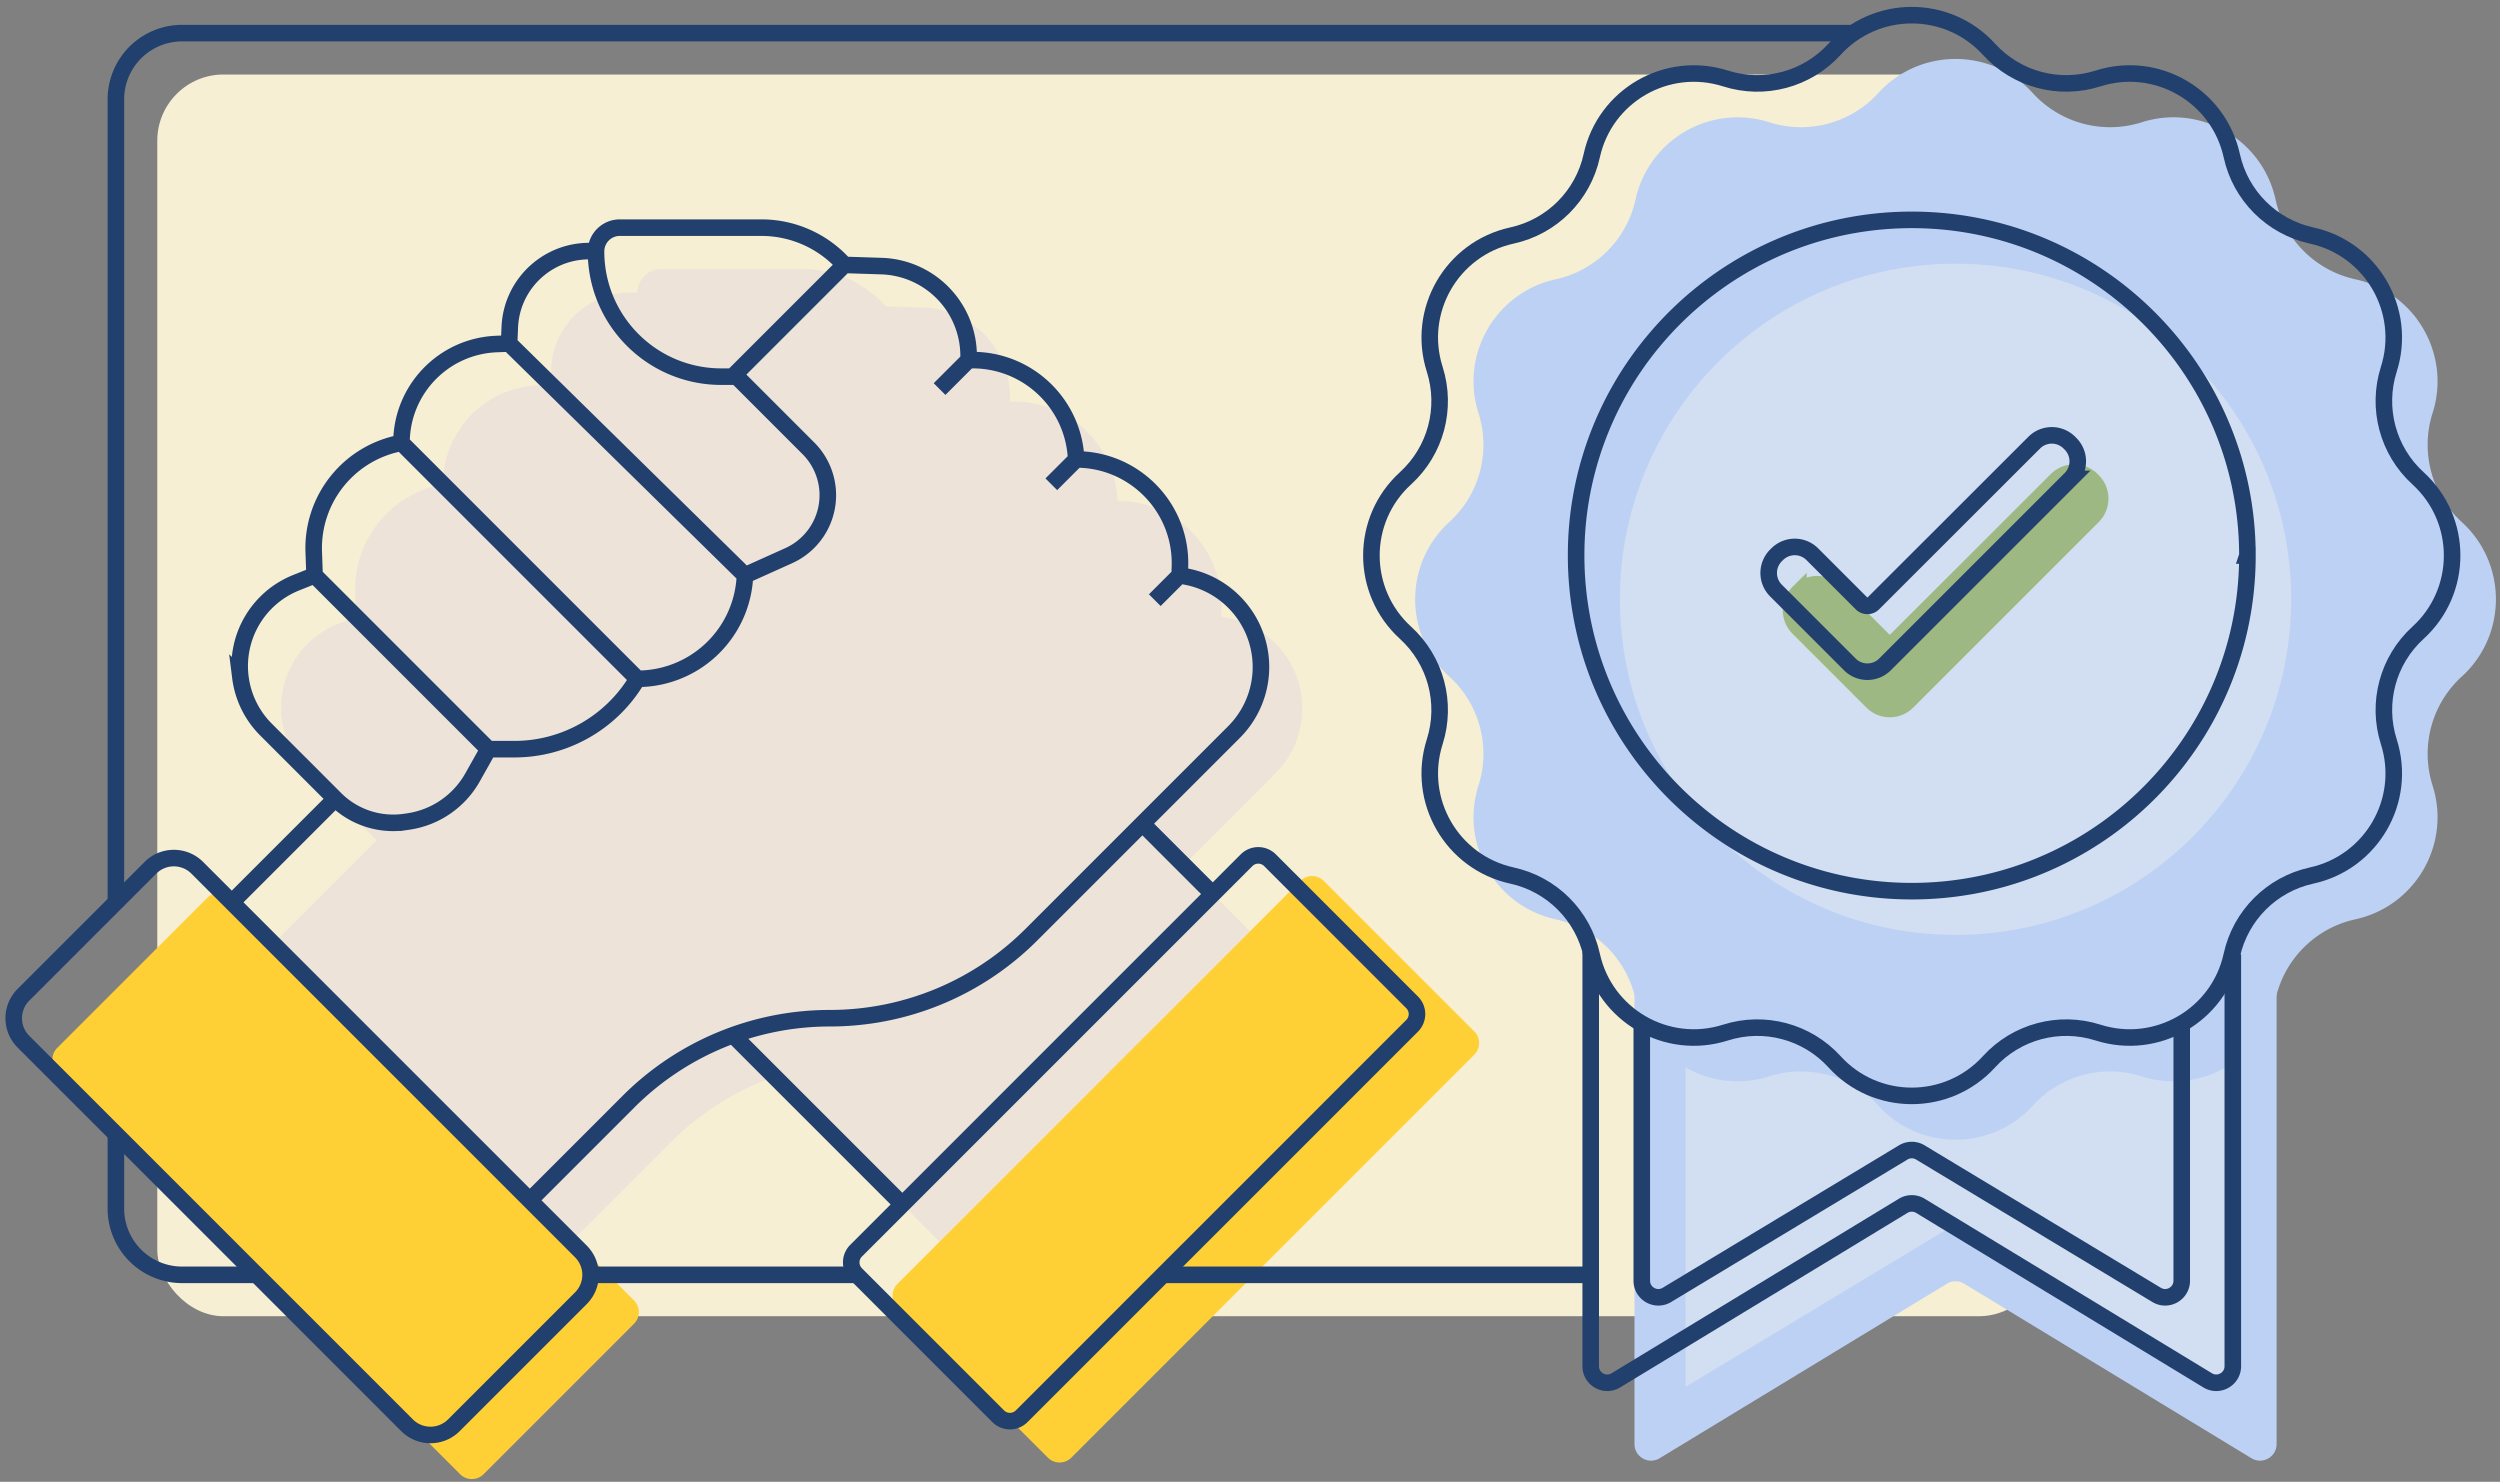
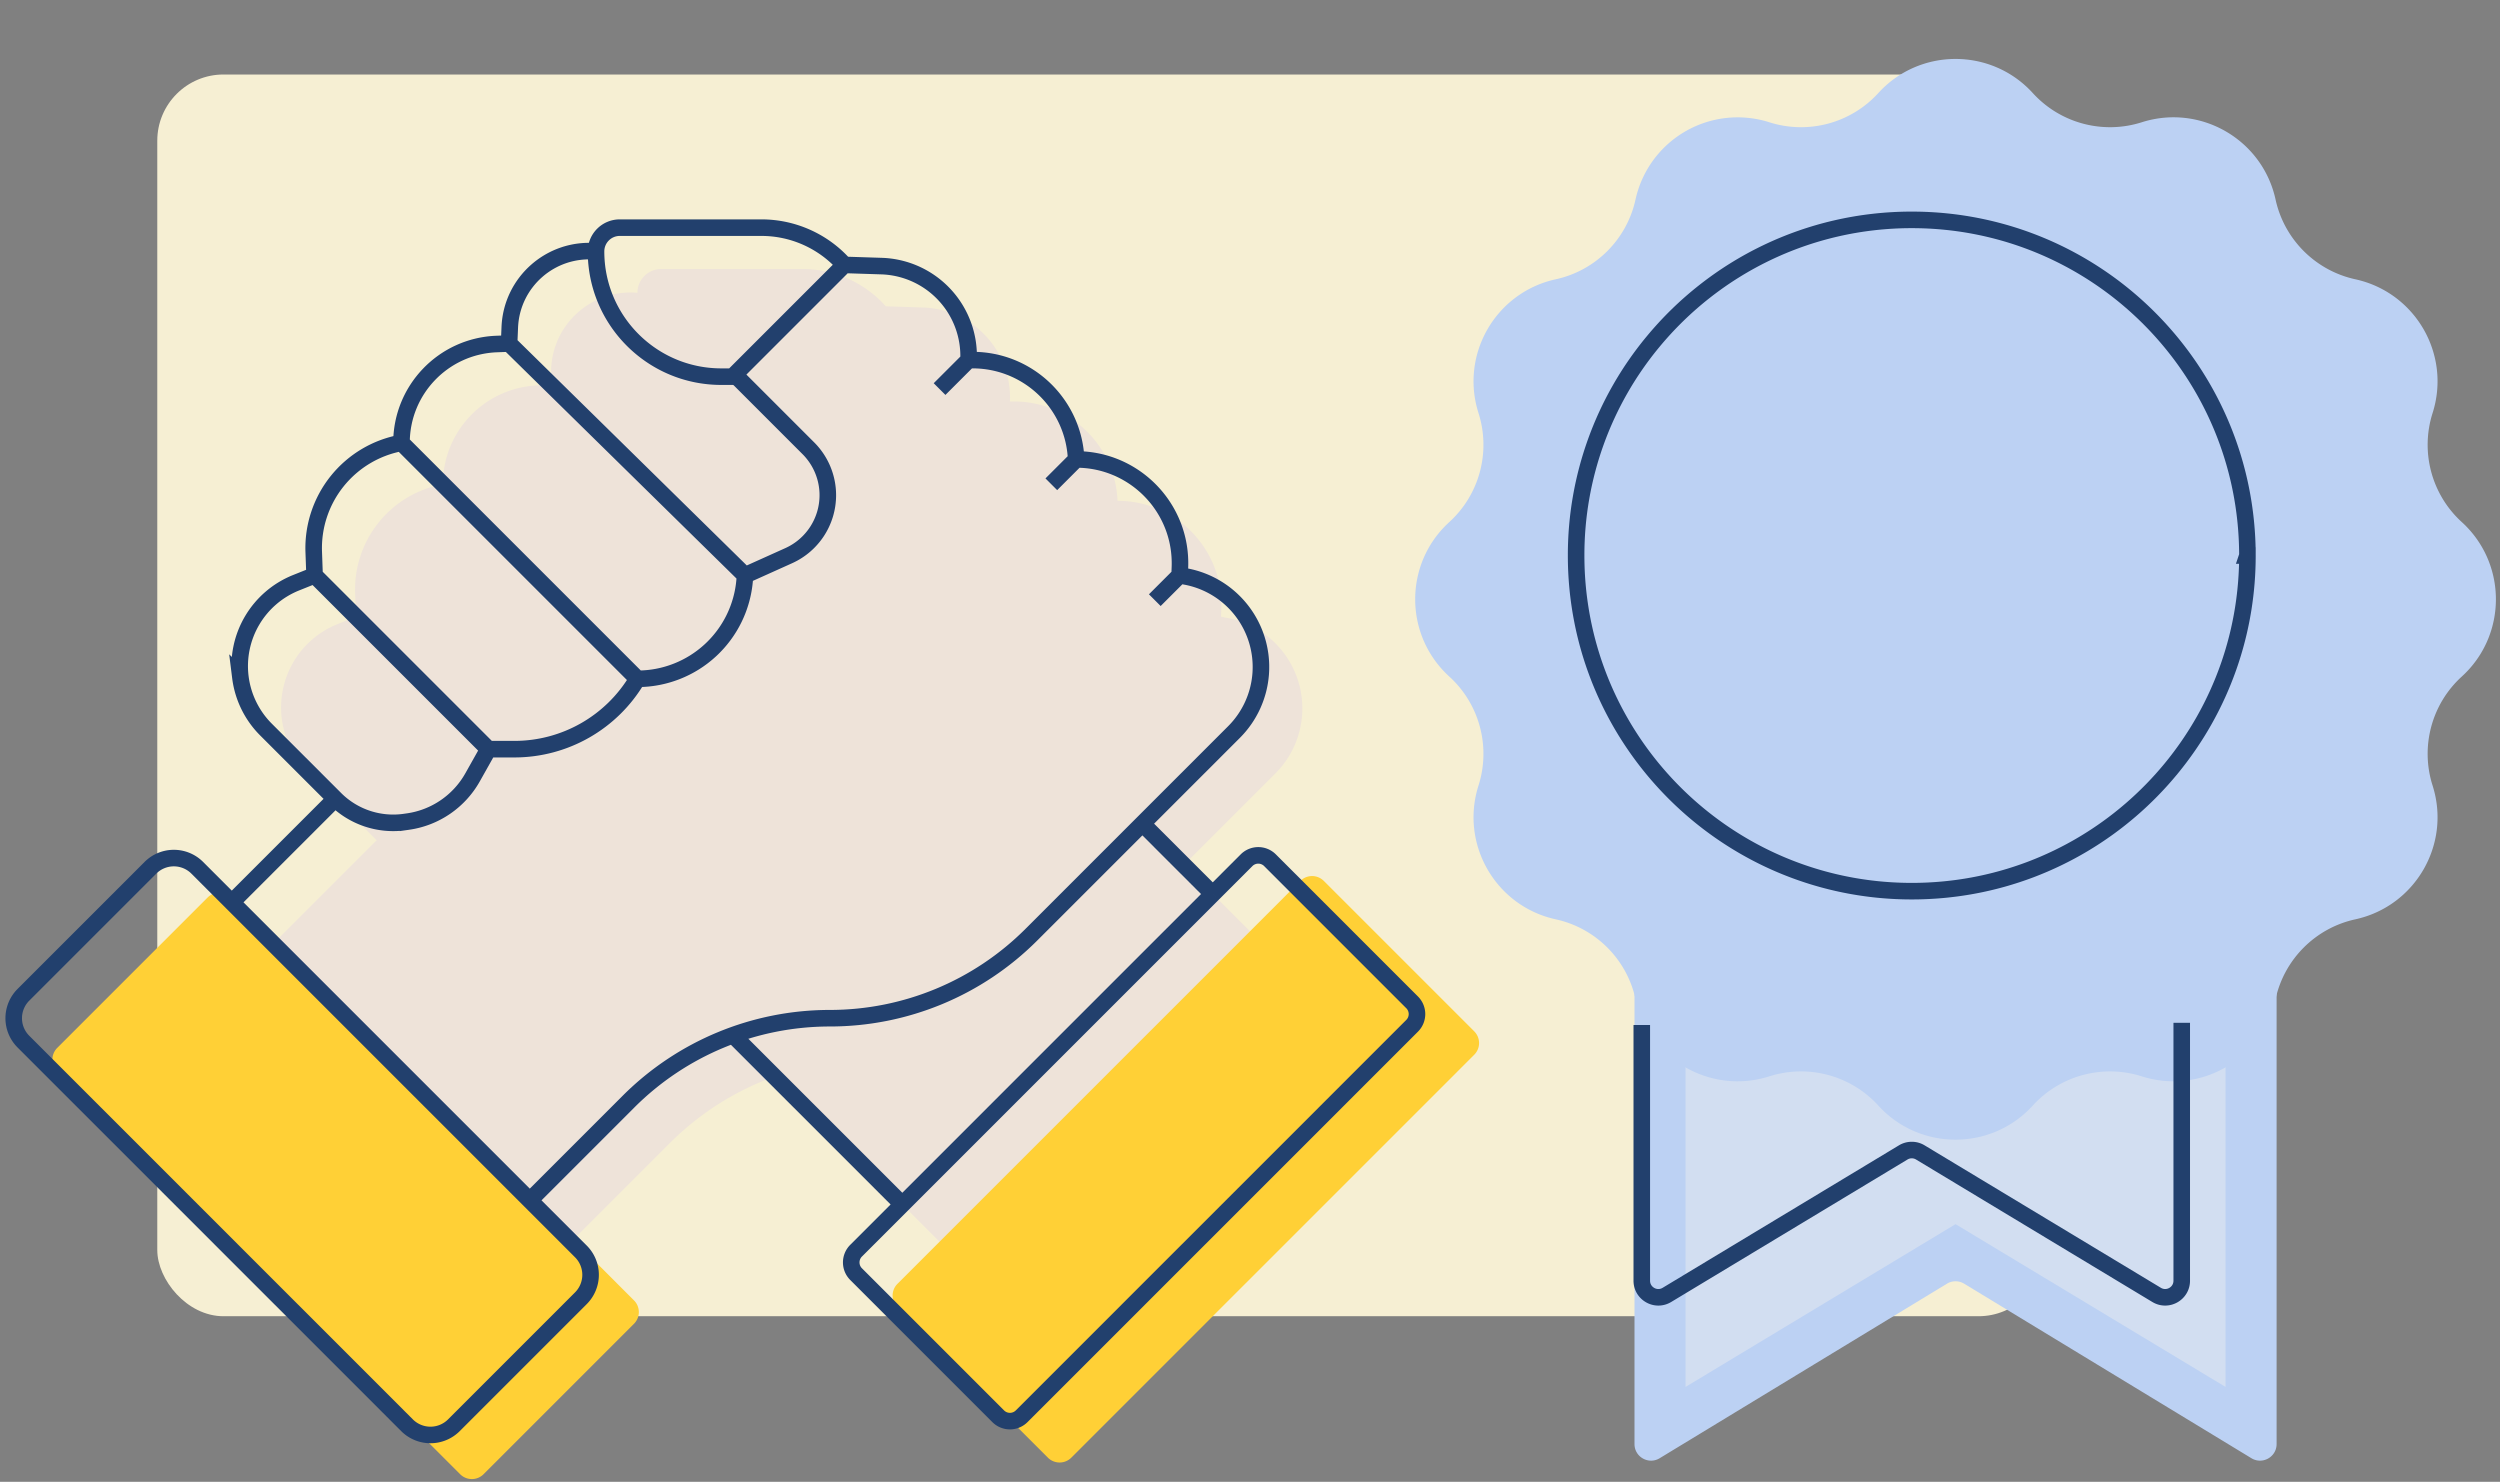
<svg xmlns="http://www.w3.org/2000/svg" width="302" height="179" fill="none">
  <rect width="100%" height="100%" fill="#808080" stroke="none" />
  <rect x="19" y="9" width="228" height="150" rx="8" fill="#f6efd3" />
  <path d="M33 114l12.5-12.5-8.368-8.368c-1.706-1.706-2.794-3.931-3.093-6.324a10.85 10.85 0 0 1 6.735-11.416L43 74.5l-.101-2.827A12.92 12.92 0 0 1 53.5 58.5c0-6.422 5.075-11.695 11.492-11.942L66.5 46.5l.082-1.971c.228-5.464 4.969-9.633 10.418-9.159a2.87 2.87 0 0 1 2.87-2.87h2.63 14.479c3.83 0 7.477 1.638 10.021 4.5l4.494.145A10.87 10.87 0 0 1 122 48.5h.49c6.712 0 12.231 5.293 12.51 12 7.103 0 12.79 5.893 12.536 12.992L147.5 74.5l.786.15a11.12 11.12 0 0 1 9.009 11.713 11.11 11.11 0 0 1-3.228 7.069L143 104.5l8.5 8.5-37.5 37.5-20.449-20.45a34.41 34.41 0 0 0-12.627 8.026L69 150l-36-36z" fill="#eee3d9" />
  <path d="M6.914 126.586L21 112.5l4.086-4.086a2 2 0 0 1 2.828 0l48.672 48.672a2 2 0 0 1 0 2.828l-18.172 18.172a2 2 0 0 1-2.828 0L6.914 129.414a2 2 0 0 1 0-2.828zm171.172-2L164 110.5l-4.086-4.086a2 2 0 0 0-2.828 0l-48.672 48.672a2 2 0 0 0 0 2.828l18.172 18.172a2 2 0 0 0 2.828 0l48.672-48.672a2 2 0 0 0 0-2.828z" fill="#ffd036" />
  <g stroke="#22406d" stroke-width="2">
-     <path d="M224 4H22a8 8 0 0 0-8 8v97m178 45h-51.5m-37 0h-32M14 137v9a8 8 0 0 0 8 8h9" />
    <path d="M28 109l12.5-12.5m0 0l-8.368-8.368c-1.706-1.706-2.794-3.931-3.093-6.324h0a10.85 10.85 0 0 1 6.735-11.416L38 69.5m2.5 27h0a9.9 9.9 0 0 0 8.4 2.8l.386-.055a10.68 10.68 0 0 0 7.797-5.336L59 90.5m-21-21l-.101-2.827A12.92 12.92 0 0 1 48.5 53.5h0M38 69.5l21 21m-10.5-37h0c0-6.422 5.075-11.695 11.492-11.942L61.5 41.5m-13 12L77 82M61.5 41.5l.082-1.971c.228-5.464 4.969-9.633 10.418-9.159h0M61.5 41.5l28.5 28M102 32h0c-2.544-2.862-6.191-4.5-10.021-4.5H77.5h-2.63A2.87 2.87 0 0 0 72 30.37h0M102 32l4.494.145A10.87 10.87 0 0 1 117 43.5h0M102 32L88.5 45.5m28.5-2h.49c6.712 0 12.231 5.293 12.51 12h0m-13-12l-3.5 3.5m16.5 8.5h0c7.103 0 12.79 5.893 12.536 12.992L142.5 69.5m-12.5-14l-3 3m15.5 11l.786.15a11.12 11.12 0 0 1 9.009 11.713h0a11.11 11.11 0 0 1-3.228 7.069L138 99.5m4.5-30l-3 3M59 90.5h3.139c6.11 0 11.764-3.234 14.862-8.5h0m0 0h0a13 13 0 0 0 12.957-11.962L90 69.5m0 0l5.275-2.374c2.875-1.294 4.725-4.154 4.725-7.307h0c0-2.125-.844-4.163-2.347-5.666l-8.299-8.3c-.226-.226-.534-.354-.854-.354h0M72 30.37h0c0 8.356 6.774 15.13 15.13 15.13h1.37M64 145l11.924-11.924C82.376 126.625 91.126 123 100.25 123h0c9.124 0 17.875-3.625 24.326-10.076L130 107.5l8-8M64 145l-40.172-40.172a4 4 0 0 0-5.657 0L2.828 120.172a4 4 0 0 0 0 5.656l46.343 46.344a4 4 0 0 0 5.657 0l15.343-15.344a4 4 0 0 0 0-5.656L64 145zm24.5-20l20.5 20.5m0 0l37.5-37.5M109 145.5l-5.586 5.586a2 2 0 0 0 0 2.828l17.172 17.172a2 2 0 0 0 2.828 0l47.172-47.172a2 2 0 0 0 0-2.828l-17.172-17.172a2 2 0 0 0-2.828 0L146.5 108m0 0l-8.5-8.5" />
  </g>
  <path d="M199.447 96.195a2 2 0 0 0-2 2v76.25c0 1.56 1.706 2.519 3.039 1.71l34.706-21.085c.638-.387 1.439-.387 2.077 0l34.706 21.085c1.333.809 3.038-.15 3.038-1.71v-76.25a2 2 0 0 0-2-2h-73.566z" fill="#bcd1f3" />
  <path d="M203.617 105.008v62.532l32.613-19.662 32.613 19.662v-62.532h-65.226z" fill="#d2def1" />
  <path d="M226.898 11.243c5.007-5.496 13.657-5.496 18.664 0h0c3.322 3.646 8.463 5.024 13.163 3.527h0c7.084-2.256 14.575 2.069 16.163 9.332h0c1.054 4.819 4.818 8.582 9.636 9.636h0c7.264 1.589 11.588 9.079 9.332 16.164h0c-1.496 4.7-.119 9.841 3.527 13.163h0c5.496 5.008 5.496 13.657 0 18.664h0c-3.646 3.322-5.023 8.463-3.527 13.163h0c2.256 7.085-2.068 14.575-9.332 16.163h0c-4.818 1.054-8.582 4.818-9.636 9.636h0c-1.588 7.264-9.079 11.588-16.163 9.332h0c-4.7-1.496-9.841-.119-13.163 3.527h0c-5.007 5.496-13.657 5.496-18.664 0h0c-3.322-3.646-8.463-5.023-13.163-3.527h0c-7.085 2.256-14.575-2.068-16.164-9.332h0c-1.053-4.818-4.817-8.582-9.635-9.636h0c-7.264-1.588-11.588-9.078-9.332-16.163h0c1.496-4.7.119-9.841-3.527-13.163h0c-5.496-5.008-5.496-13.657 0-18.664h0c3.646-3.322 5.023-8.463 3.527-13.163h0c-2.256-7.085 2.068-14.575 9.332-16.164h0c4.818-1.054 8.582-4.817 9.635-9.636h0a12.63 12.63 0 0 1 16.164-9.332h0c4.7 1.497 9.841.119 13.163-3.527h0z" fill="#bcd1f3" />
-   <circle cx="236.229" cy="72.396" r="40.546" fill="#d2def1" />
  <g stroke-width="2">
-     <path d="M227.581 77.403l-5.949-5.949a3 3 0 0 0-4.235-.007l-.148.147a3 3 0 0 0-.008 4.25l8.925 8.925a3 3 0 0 0 4.243 0l22.412-22.412a3 3 0 0 0 0-4.243l-.138-.138a3 3 0 0 0-4.241-.001l-19.447 19.428a1 1 0 0 1-1.414 0z" fill="#9db883" stroke="#9db883" />
    <g stroke="#22406d">
-       <path d="M224.876 72.897l-5.949-5.948a3 3 0 0 0-4.235-.008l-.148.147a3 3 0 0 0-.008 4.25l8.925 8.925a3 3 0 0 0 4.243 0l22.412-22.413a3 3 0 0 0 0-4.243l-.138-.138a3 3 0 0 0-4.241-.001l-19.447 19.43a1 1 0 0 1-1.414 0zm-32.718 42.095v50.045c0 1.559 1.706 2.519 3.039 1.709l34.706-21.085c.638-.387 1.439-.387 2.077 0l34.706 21.085c1.333.81 3.038-.15 3.038-1.709v-49.756" />
      <path d="M263.554 123.553v31.159c0 1.556-1.7 2.516-3.033 1.713l-28.547-17.212a2 2 0 0 0-2.066 0l-28.547 17.212c-1.333.803-3.033-.157-3.033-1.713v-30.889m73.16-56.715a40.82 40.82 0 0 1-.51 6.45c-3.09 19.327-19.838 34.095-40.036 34.095-19.713 0-36.14-14.068-39.79-32.713a40.75 40.75 0 0 1-.756-7.833 40.38 40.38 0 0 1 9.268-25.802c7.437-9.005 18.687-14.744 31.278-14.744 22.393 0 40.546 18.153 40.546 40.546z" />
-       <path d="M221.609 5.954c5.007-5.496 13.656-5.496 18.664 0h0c3.322 3.646 8.463 5.024 13.163 3.527h0c7.084-2.256 14.575 2.069 16.163 9.332h0c1.054 4.818 4.818 8.582 9.636 9.636h0c7.264 1.589 11.588 9.079 9.332 16.164h0c-1.496 4.7-.119 9.841 3.527 13.163h0c5.496 5.008 5.496 13.657 0 18.664h0c-3.646 3.322-5.023 8.463-3.527 13.163h0c2.256 7.085-2.068 14.575-9.332 16.163h0c-4.818 1.054-8.582 4.818-9.636 9.636h0c-1.588 7.264-9.079 11.588-16.163 9.332h0c-4.7-1.496-9.841-.119-13.163 3.527h0c-5.008 5.496-13.657 5.496-18.664 0h0c-3.322-3.646-8.463-5.023-13.163-3.527h0c-7.085 2.256-14.575-2.068-16.164-9.332h0c-1.053-4.818-4.817-8.582-9.635-9.636h0c-7.264-1.588-11.588-9.079-9.332-16.163h0c1.496-4.7.119-9.841-3.527-13.163h0c-5.497-5.007-5.497-13.657 0-18.664h0c3.646-3.322 5.023-8.463 3.527-13.163h0c-2.256-7.085 2.068-14.575 9.332-16.164h0c4.818-1.054 8.582-4.817 9.635-9.636h0c1.589-7.264 9.079-11.588 16.164-9.332h0c4.7 1.497 9.841.119 13.163-3.527h0z" />
    </g>
  </g>
</svg>